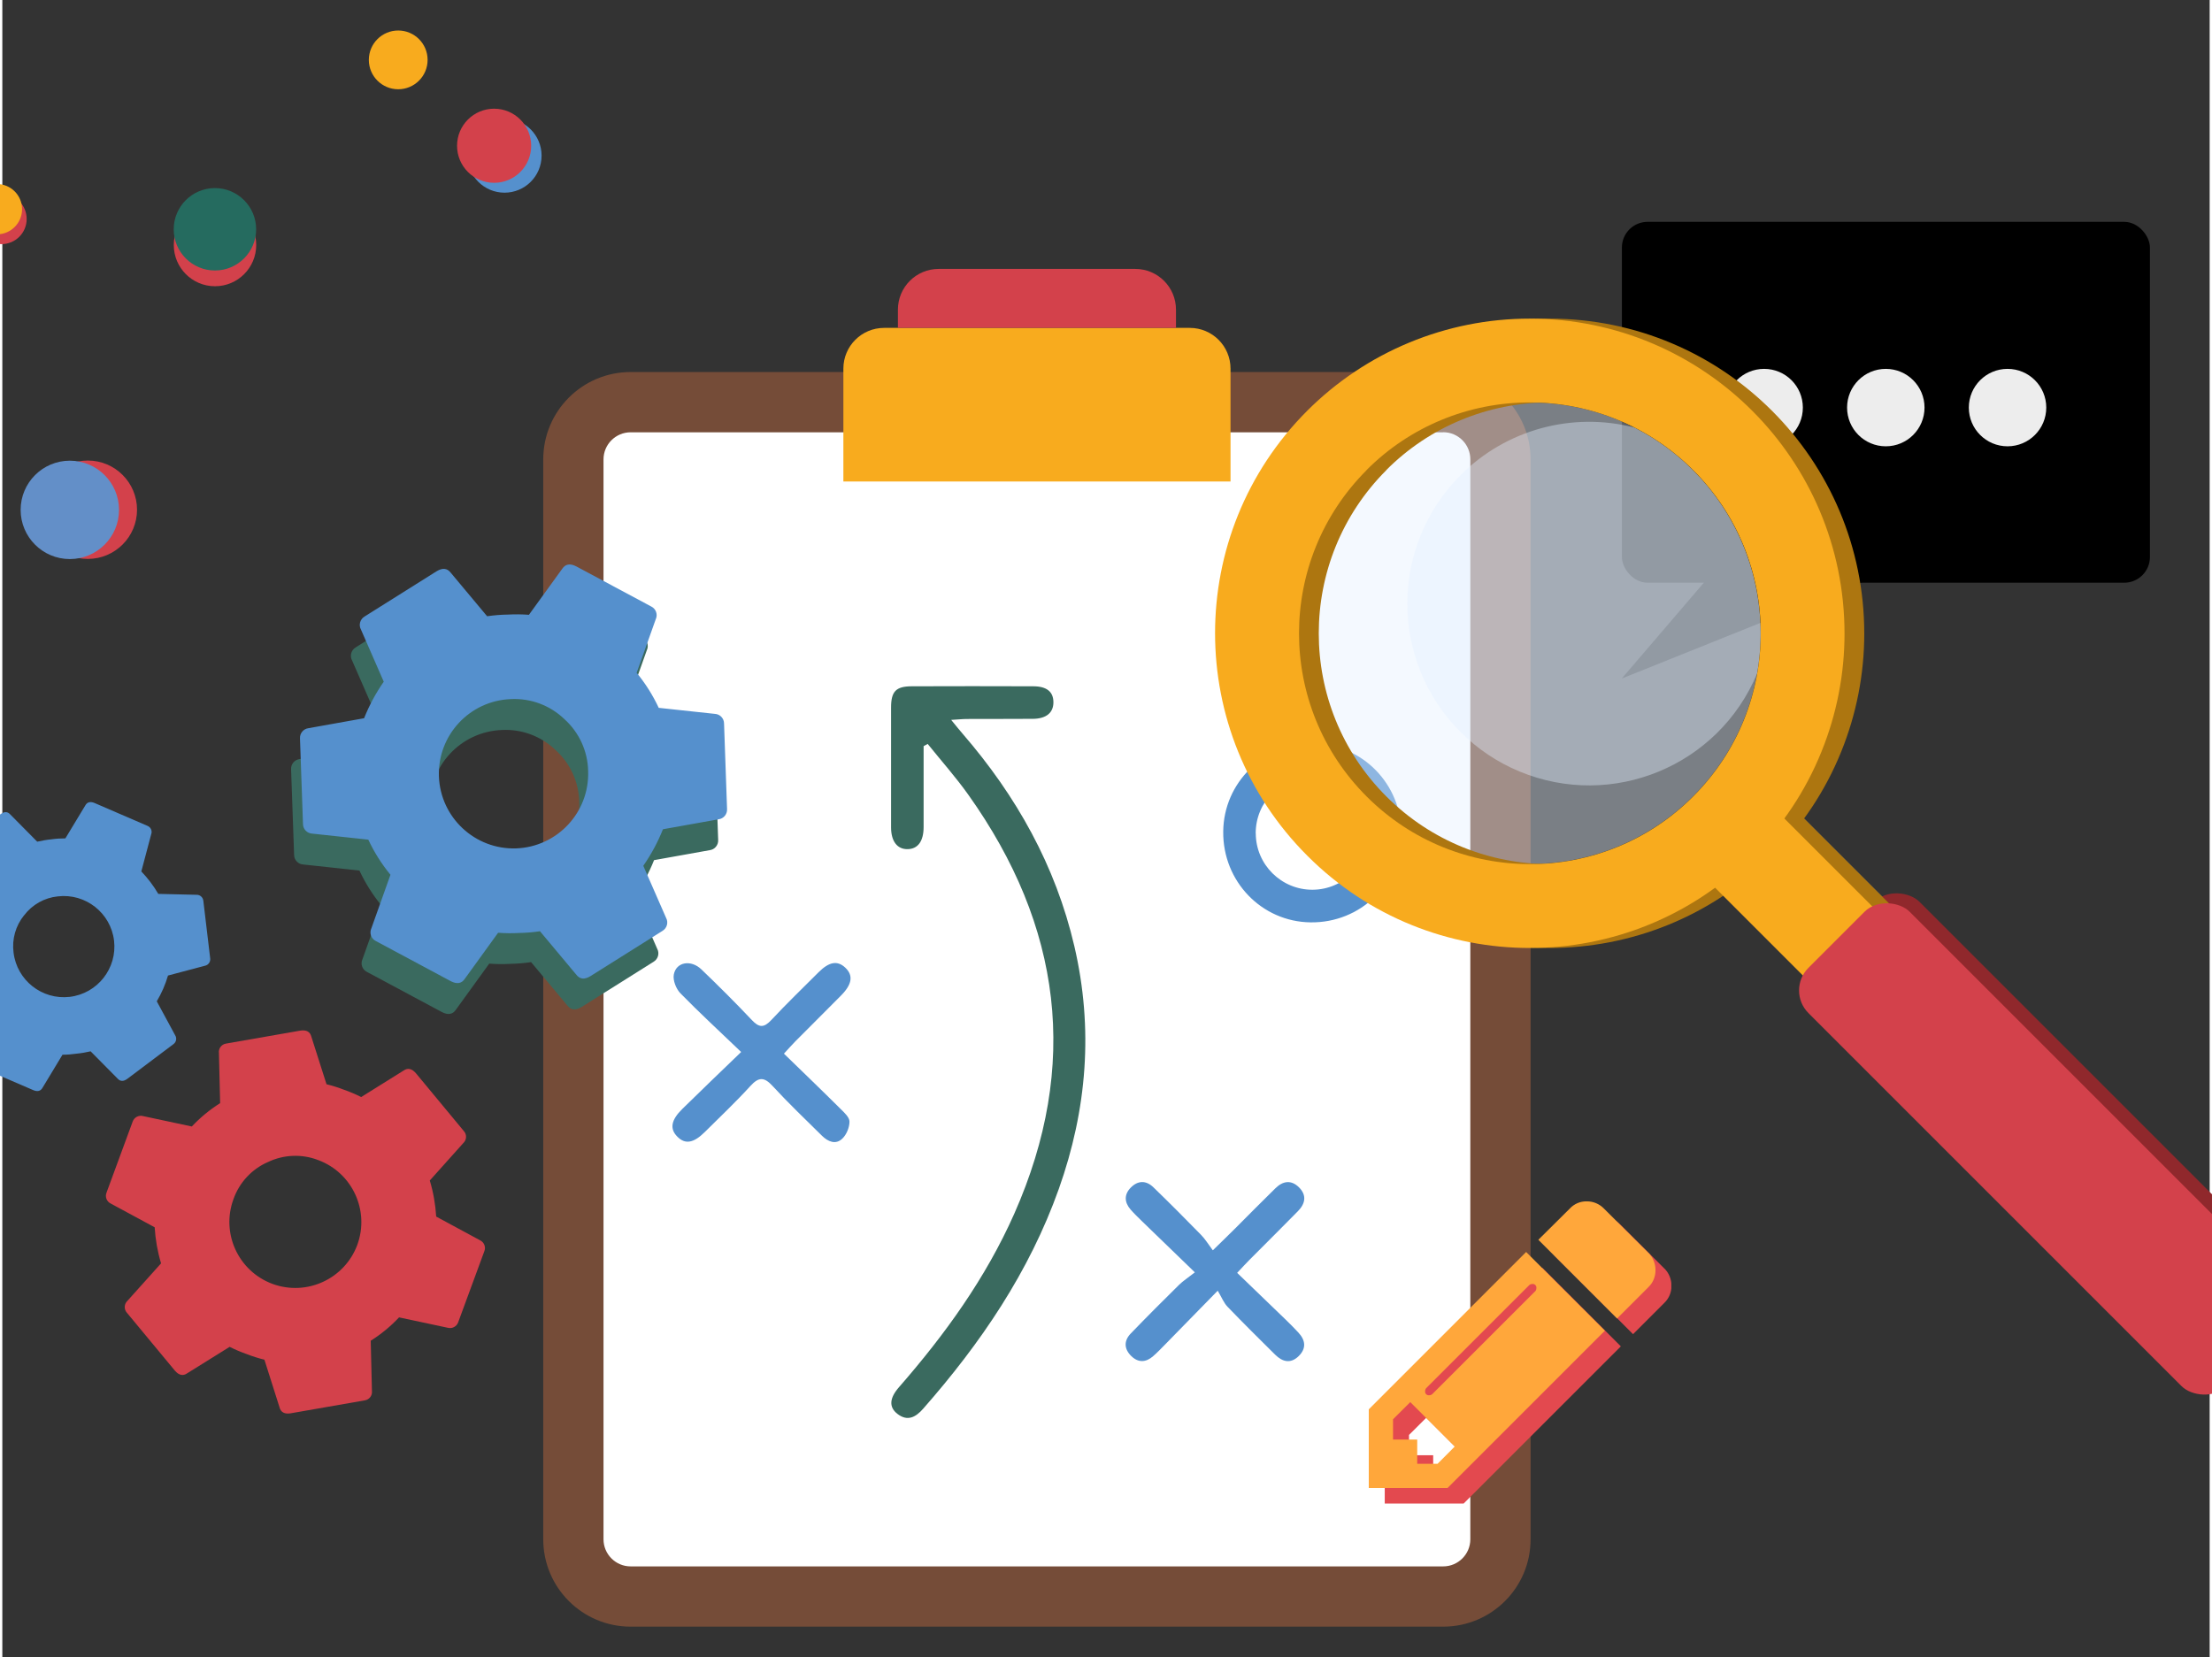
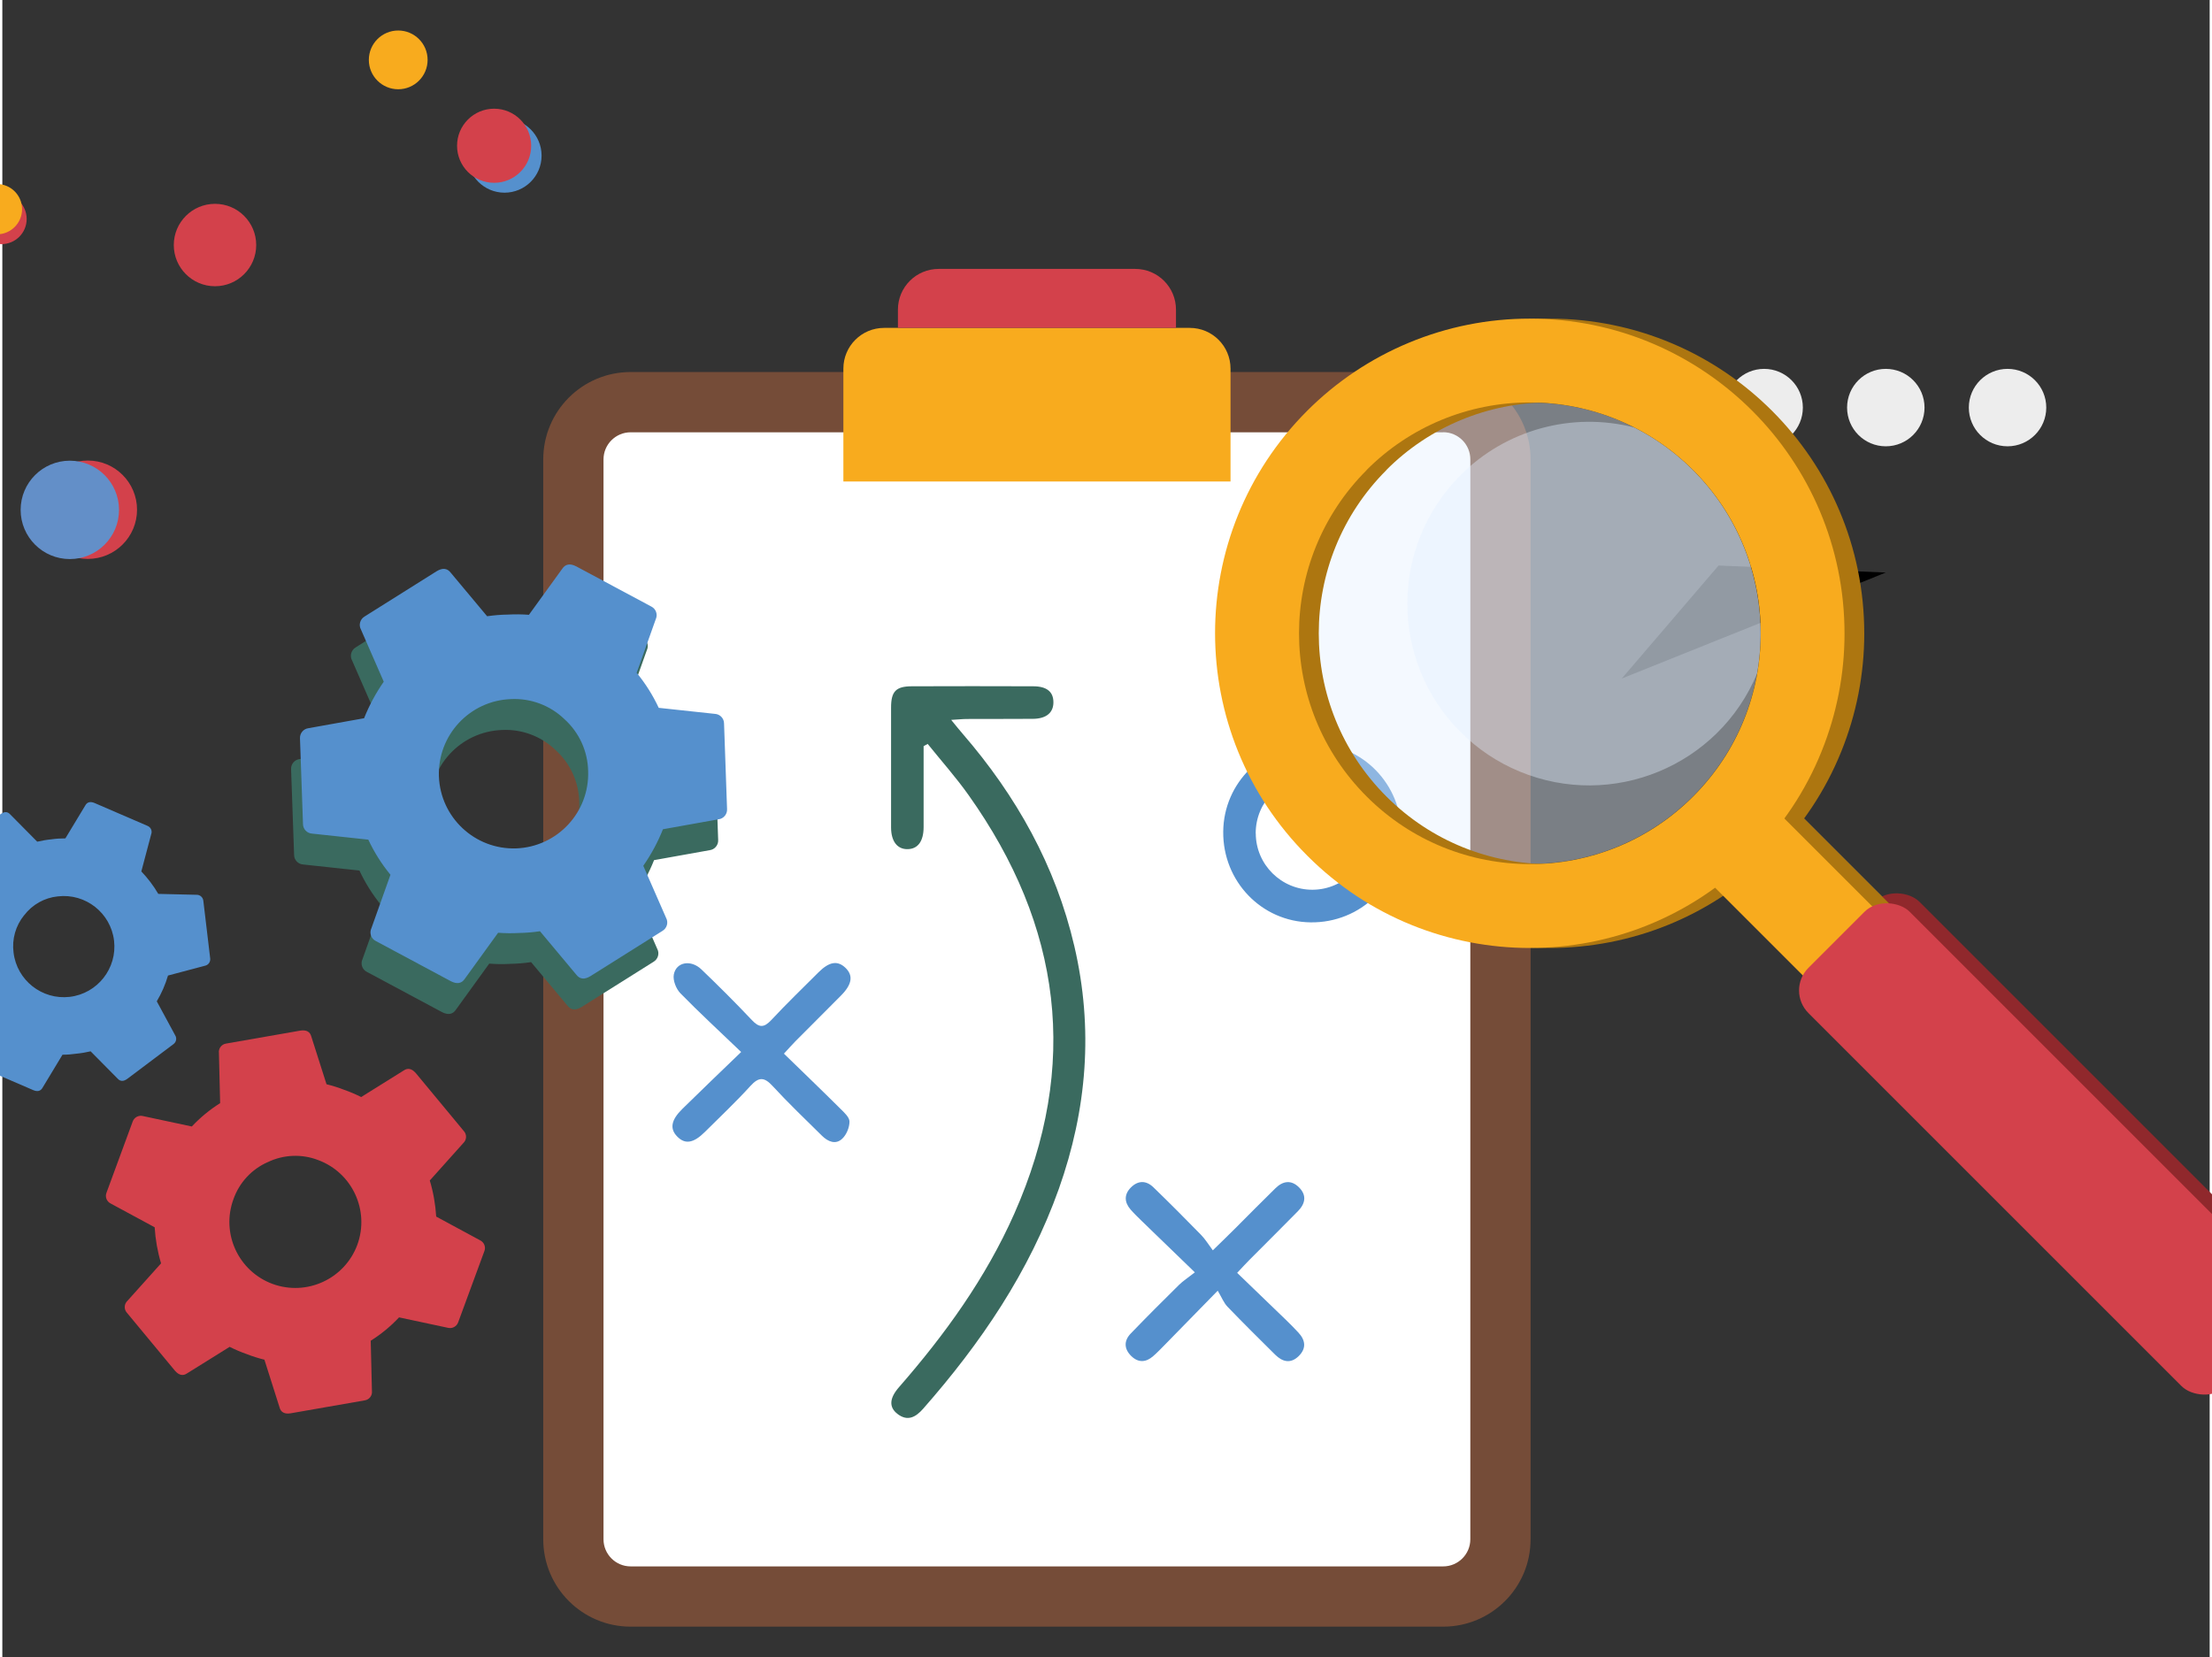
<svg xmlns="http://www.w3.org/2000/svg" viewBox="18 0 293 220" width="343" height="257">
  <rect x="18" y="0" width="293" height="220" fill="#333333" stroke="none" />
  <svg id="Ebene_2" viewBox="0 0 330 220" width="330" data-manipulated-width="true" height="220" data-manipulated-height="true">
    <defs>
      <style>.cls-1{fill:none;}.cls-2{clip-path:url(#clippath);}.cls-3{fill:#f8ab1e;}.cls-4{fill:#ededed;}.cls-5{fill:#fff;}.cls-6{fill:#ffa73b;}.cls-7{fill:#90282c;}.cls-8{fill:#d3414b;}.cls-9{fill:#ad7610;}.cls-10{fill:#e3494f;}.cls-11{fill:#5590cd;}.cls-12{fill:#638fc8;}.cls-13{fill:#3a6a5f;}.cls-14{fill:#256b5f;}.cls-15{fill:#616161;}.cls-16{fill:#754c38;}.cls-17{fill:#e5f1ff;isolation:isolate;opacity:.4;}</style>
      <clipPath id="clippath">
-         <rect class="cls-1" x="199.38" y="159.49" width="40.16" height="40.12" />
-       </clipPath>
+         </clipPath>
    </defs>
    <g id="Ebene_1-2">
      <g>
        <rect class="cls-1" width="330" height="220" />
        <g>
          <g>
            <path class="cls-5" d="M101.4,53.38h107.86c4.2,0,7.6,3.41,7.6,7.6V204.35c0,4.2-3.41,7.6-7.6,7.6H101.4c-4.2,0-7.6-3.41-7.6-7.6V60.99c0-4.2,3.41-7.6,7.6-7.6Z" />
            <path class="cls-16" d="M209.26,57.38c1.99,0,3.6,1.62,3.6,3.6V204.35c0,1.99-1.62,3.6-3.6,3.6H101.4c-1.99,0-3.6-1.62-3.6-3.6V60.99c0-1.99,1.62-3.6,3.6-3.6h107.86m0-8H101.4c-6.41,0-11.6,5.19-11.6,11.6V204.35c0,6.41,5.2,11.6,11.6,11.6h107.86c6.41,0,11.6-5.19,11.6-11.6V60.99c0-6.41-5.19-11.6-11.6-11.6h0Z" />
          </g>
          <path class="cls-3" d="M135.04,43.53h40.58c2.99,0,5.41,2.42,5.41,5.41v14.98h-51.39v-14.98c0-2.99,2.42-5.41,5.41-5.41Z" />
          <path class="cls-8" d="M142.29,35.7h26.09c2.99,0,5.41,2.42,5.41,5.41v2.42h-36.91v-2.42c0-2.99,2.42-5.41,5.41-5.41Z" />
          <g id="Gruppe_205">
            <g class="cls-2">
              <g id="Gruppe_204">
                <g id="Gruppe_202">
                  <path id="Pfad_370" class="cls-10" d="M207.93,196.4v-3.21h-3.21v-2.69l2.29-2.28,5.9,5.9-2.28,2.29h-2.69Zm15.64-22.88l-13.61,13.61c-.11,.12-.27,.18-.43,.18-.27,.04-.51-.15-.55-.41,0-.05,0-.1,0-.14,0-.16,.06-.32,.18-.43l13.61-13.61c.11-.12,.27-.18,.43-.18,.27-.04,.51,.15,.55,.42,0,.05,0,.09,0,.14,0,.16-.06,.32-.18,.43m-22.07,15.65v10.45h10.45l20.89-20.89-10.45-10.45-20.89,20.89Zm37.12-20.77l-5.9-5.88c-.6-.62-1.42-.97-2.28-.96-.86-.02-1.68,.33-2.26,.96l-4.17,4.14,10.45,10.45,4.17-4.17c.61-.59,.94-1.41,.93-2.26,0-.85-.33-1.68-.93-2.28" />
                </g>
                <g id="Gruppe_203">
                  <path id="Pfad_371" class="cls-6" d="M205.81,194.32v-3.21h-3.21v-2.69l2.29-2.28,5.9,5.9-2.28,2.29h-2.69Zm15.64-22.88l-13.61,13.61c-.11,.12-.27,.18-.43,.18-.27,.04-.51-.15-.55-.41,0-.05,0-.1,0-.14,0-.16,.06-.32,.18-.43l13.61-13.61c.11-.12,.27-.18,.43-.18,.27-.04,.51,.15,.55,.42,0,.05,0,.09,0,.14,0,.16-.06,.32-.18,.43m-22.07,15.65v10.45h10.45l20.89-20.89-10.45-10.45-20.89,20.89Zm37.12-20.77l-5.9-5.88c-.6-.62-1.42-.97-2.28-.96-.86-.02-1.68,.33-2.26,.96l-4.17,4.14,10.45,10.45,4.17-4.17c.61-.59,.94-1.41,.93-2.26,0-.85-.33-1.68-.93-2.28" />
                </g>
              </g>
            </g>
          </g>
          <g id="Gruppe_312">
            <path id="Pfad_362" class="cls-13" d="M91.43,99.57c1.96,1.77,3.1,4.26,3.15,6.9,.19,5.47-4.09,10.06-9.56,10.26-5.47,.18-10.05-4.1-10.25-9.57-.18-5.47,4.09-10.05,9.56-10.25,2.63-.13,5.2,.83,7.1,2.66Zm-3.25,28.15l4.83,5.78c.46,.6,1.08,.67,1.86,.2l9.58-6.02c.6-.36,.81-1.13,.47-1.74l-3.02-6.9c1.05-1.51,1.93-3.14,2.61-4.85l7.37-1.32c.68-.08,1.18-.68,1.14-1.36l-.4-11.36c0-.69-.55-1.25-1.23-1.28l-7.44-.8c-.78-1.67-1.76-3.23-2.93-4.65l2.53-7.1c.3-.63,.04-1.39-.59-1.7l-9.98-5.34c-.81-.41-1.42-.3-1.84,.33l-4.42,6.11c-.92-.07-1.85-.08-2.78-.03-.93,.01-1.85,.09-2.77,.22l-4.83-5.78c-.46-.6-1.08-.67-1.86-.2l-9.58,6.02c-.6,.36-.81,1.13-.47,1.74l3.02,6.91c-1.05,1.51-1.93,3.14-2.61,4.85l-7.37,1.32c-.68,.08-1.18,.68-1.14,1.36l.4,11.36c0,.69,.55,1.25,1.23,1.28l7.44,.8c.78,1.67,1.77,3.24,2.94,4.66l-2.53,7.1c-.3,.63-.04,1.39,.59,1.7l9.97,5.34c.81,.41,1.42,.3,1.84-.33l4.42-6.11c.92,.07,1.85,.08,2.78,.03,.93-.02,1.85-.09,2.77-.23h0Z" />
            <path id="Pfad_363" class="cls-11" d="M92.61,95.47c1.96,1.77,3.1,4.26,3.15,6.9,.19,5.47-4.09,10.06-9.56,10.26-5.47,.18-10.05-4.1-10.25-9.57-.18-5.47,4.09-10.05,9.56-10.25,2.63-.13,5.2,.83,7.1,2.66Zm-3.25,28.15l4.83,5.78c.46,.6,1.08,.67,1.86,.2l9.58-6.02c.6-.36,.81-1.13,.47-1.74l-3.02-6.9c1.05-1.51,1.93-3.14,2.61-4.85l7.37-1.32c.68-.08,1.18-.68,1.14-1.36l-.4-11.36c0-.69-.55-1.25-1.23-1.28l-7.44-.8c-.78-1.67-1.76-3.23-2.93-4.65l2.53-7.1c.3-.63,.04-1.39-.59-1.7l-9.98-5.34c-.81-.41-1.42-.3-1.84,.33l-4.42,6.11c-.92-.07-1.85-.08-2.78-.03-.93,.01-1.85,.09-2.77,.22l-4.83-5.78c-.46-.6-1.08-.67-1.86-.2l-9.58,6.02c-.6,.36-.81,1.13-.47,1.74l3.02,6.91c-1.05,1.51-1.93,3.14-2.61,4.85l-7.37,1.32c-.68,.08-1.18,.68-1.14,1.36l.4,11.36c0,.69,.55,1.25,1.23,1.28l7.44,.8c.78,1.67,1.77,3.24,2.94,4.66l-2.53,7.1c-.3,.63-.04,1.39,.59,1.7l9.97,5.34c.81,.41,1.42,.3,1.84-.33l4.42-6.11c.92,.07,1.85,.08,2.78,.03,.93-.02,1.85-.09,2.77-.23h0Z" />
          </g>
          <path id="Pfad_363-2" class="cls-11" d="M20.89,121.51c-1.13,1.39-1.63,3.18-1.4,4.95,.44,3.68,3.78,6.31,7.46,5.88,3.68-.44,6.31-3.78,5.88-7.46-.44-3.68-3.78-6.31-7.46-5.88-1.78,.18-3.4,1.09-4.48,2.52Zm5.09,18.52l-2.64,4.37c-.25,.45-.66,.56-1.22,.33l-7.04-3.04c-.44-.18-.66-.67-.49-1.11l1.31-4.94c-.86-.9-1.62-1.9-2.25-2.98l-5.07-.12c-.46,.02-.86-.33-.91-.79l-.91-7.66c-.06-.46,.24-.89,.7-.98l4.9-1.3c.35-1.2,.85-2.35,1.49-3.43l-2.43-4.49c-.26-.39-.17-.92,.22-1.2l6.13-4.61c.5-.36,.92-.35,1.27,.03l3.59,3.63c.61-.14,1.23-.25,1.86-.31,.62-.09,1.25-.13,1.88-.13l2.64-4.37c.25-.45,.66-.56,1.22-.33l7.04,3.04c.44,.18,.66,.67,.49,1.11l-1.31,4.94c.86,.9,1.62,1.9,2.25,2.98l5.07,.12c.46-.02,.86,.33,.91,.79l.91,7.65c.06,.46-.24,.89-.7,.98l-4.9,1.3c-.35,1.2-.85,2.35-1.49,3.42l2.43,4.49c.26,.39,.17,.92-.22,1.2l-6.13,4.61c-.5,.36-.92,.35-1.27-.03l-3.59-3.63c-.61,.14-1.23,.25-1.86,.31-.62,.09-1.25,.14-1.88,.14h0Z" />
          <path id="Pfad_364" class="cls-8" d="M53.23,154.28c-2.13,.94-3.78,2.72-4.55,4.92-1.67,4.54,.65,9.57,5.19,11.25,4.54,1.66,9.57-.66,11.25-5.19,1.66-4.54-.66-9.57-5.19-11.25-2.17-.84-4.6-.74-6.69,.27Zm-5.05,24.52l-5.65,3.52c-.55,.38-1.09,.26-1.62-.35l-6.38-7.7c-.41-.46-.37-1.17,.09-1.59l4.45-4.96c-.47-1.56-.75-3.17-.85-4.79l-5.81-3.14c-.55-.26-.81-.89-.58-1.46l3.47-9.43c.2-.57,.81-.89,1.39-.73l6.46,1.38c1.12-1.19,2.38-2.23,3.76-3.1l-.16-6.65c-.08-.61,.35-1.17,.96-1.26l9.85-1.72c.79-.12,1.28,.14,1.45,.78l2.02,6.34c.8,.2,1.58,.44,2.34,.74,.77,.27,1.53,.59,2.26,.96l5.64-3.52c.55-.38,1.09-.26,1.62,.35l6.38,7.7c.41,.46,.37,1.17-.09,1.59l-4.44,4.96c.47,1.56,.75,3.17,.85,4.79l5.81,3.14c.55,.26,.81,.89,.58,1.46l-3.47,9.43c-.2,.57-.81,.89-1.39,.73l-6.46-1.38c-1.11,1.19-2.38,2.23-3.76,3.1l.16,6.66c.08,.61-.35,1.17-.96,1.26l-9.85,1.72c-.79,.12-1.28-.14-1.45-.78l-2.01-6.34c-.8-.2-1.58-.44-2.34-.74-.77-.27-1.53-.59-2.26-.96h0Z" />
          <g id="JsIhj7.tif">
            <g>
              <path class="cls-13" d="M140.29,99.07c0,3.57,0,7.15,0,10.72,0,1.89-.76,2.92-2.12,2.94-1.36,.03-2.19-1.02-2.2-2.86-.01-5.31-.01-10.62,0-15.93,0-2.15,.64-2.82,2.74-2.83,5.37-.02,10.75-.02,16.12,0,1.82,0,2.69,.74,2.69,2.13,0,1.37-.94,2.17-2.7,2.19-2.92,.03-5.85,0-8.78,.02-.57,0-1.14,.07-2.09,.12,.65,.79,1.07,1.33,1.52,1.84,7.13,8.25,12.34,17.51,14.83,28.21,2.55,10.95,1.68,21.67-2.06,32.21-3.92,11.02-10.36,20.49-18.02,29.2-.96,1.09-2.05,1.73-3.41,.67-1.14-.89-1.07-2.08,.22-3.55,6.11-7,11.5-14.47,15.29-23.01,8.73-19.71,6.29-38.22-6.08-55.61-1.67-2.35-3.6-4.52-5.41-6.77-.18,.1-.36,.2-.54,.3Z" />
              <path class="cls-11" d="M192.02,98.73c6.51,.05,11.72,5.37,11.69,11.96-.03,6.6-5.41,11.85-12.06,11.76-6.49-.08-11.66-5.44-11.59-12.05,.06-6.52,5.39-11.72,11.96-11.68Zm-7.64,11.91c.01,4.14,3.4,7.5,7.54,7.48,4.14-.02,7.48-3.41,7.46-7.56-.02-4.15-3.4-7.5-7.55-7.48-4.14,.02-7.47,3.4-7.46,7.57Z" />
              <path class="cls-11" d="M176.3,168.92c-2.61-2.52-4.83-4.67-7.05-6.82-.51-.5-1.03-1-1.5-1.54-.81-.95-.87-1.96,.03-2.89,.96-.98,2.05-.98,3.01-.05,2.14,2.07,4.25,4.19,6.33,6.32,.54,.55,.95,1.23,1.56,2.05,1.23-1.2,2.11-2.05,2.98-2.92,1.77-1.77,3.53-3.56,5.32-5.31,.99-.98,2.1-1.17,3.15-.12,1.05,1.06,.82,2.16-.15,3.15-2.13,2.17-4.29,4.31-6.44,6.47-.46,.46-.89,.94-1.63,1.72,2.21,2.13,4.34,4.18,6.47,6.24,.56,.54,1.1,1.09,1.63,1.66,.97,1.02,1.12,2.12,.07,3.15-1.07,1.05-2.16,.78-3.14-.2-2.12-2.1-4.24-4.2-6.31-6.35-.49-.51-.76-1.22-1.3-2.13-2.72,2.78-4.87,4.99-7.03,7.19-.5,.51-1,1.03-1.54,1.5-.94,.83-1.95,.9-2.88,.01-.98-.94-1.04-2.03-.1-3.01,2.11-2.19,4.26-4.34,6.43-6.48,.51-.5,1.12-.89,2.09-1.65Z" />
              <path class="cls-11" d="M116.07,139.66c-2.95-2.83-5.58-5.25-8.07-7.8-.57-.59-1.01-1.72-.87-2.48,.31-1.68,2.28-2.02,3.67-.68,2.28,2.19,4.52,4.42,6.69,6.72,.96,1.02,1.59,1.05,2.57,.01,2.03-2.18,4.18-4.25,6.29-6.36,1.42-1.41,2.51-1.58,3.55-.6,1.07,1.02,.91,2.19-.56,3.68-2.01,2.04-4.05,4.05-6.06,6.08-.45,.45-.87,.94-1.53,1.65,2.58,2.51,5.07,4.9,7.51,7.33,.5,.49,1.19,1.12,1.19,1.69,0,.77-.39,1.73-.95,2.26-.88,.85-1.91,.4-2.7-.38-2.21-2.18-4.45-4.32-6.55-6.6-1.12-1.22-1.84-1.23-2.96,0-1.92,2.11-4.01,4.08-6.04,6.1-1.51,1.5-2.63,1.67-3.67,.6-1.01-1.03-.82-2.19,.69-3.67,2.46-2.42,4.95-4.8,7.8-7.55Z" />
            </g>
          </g>
          <g id="Gruppe_108">
-             <rect id="Rechteck_49" x="232.98" y="29.45" width="70.09" height="47.91" rx="3.41" ry="3.41" />
            <path id="Pfad_304" d="M245.82,75.07l-12.86,15.01,35.05-14.07-22.19-.93Z" />
            <circle id="Ellipse_113" class="cls-4" cx="251.86" cy="54.11" r="5.14" />
            <circle id="Ellipse_114" class="cls-4" cx="268.01" cy="54.11" r="5.14" />
            <circle id="Ellipse_115" class="cls-4" cx="284.17" cy="54.11" r="5.14" />
          </g>
          <g id="Gruppe_337">
            <rect id="Rechteck_149" class="cls-15" x="250.86" y="108.98" width="13" height="18.14" transform="translate(-8.09 216.56) rotate(-45)" />
            <circle id="Ellipse_220" class="cls-17" cx="220.76" cy="84.07" r="30.63" />
            <path id="Schnittmenge_3" class="cls-17" d="M211.57,97.2c-9.43-9.42-9.43-24.7,0-34.13,6.03-6.04,14.81-8.44,23.08-6.31,12.01,6.11,18.62,19.35,16.29,32.62-5.11,12.31-19.24,18.15-31.55,13.04-2.92-1.21-5.57-2.98-7.81-5.22Z" />
            <g id="Gruppe_336">
              <rect id="Rechteck_152" class="cls-7" x="281.02" y="111.95" width="19.01" height="78.52" rx="4.24" ry="4.24" transform="translate(-21.83 249.72) rotate(-45)" />
              <path id="Differenzmenge_2" class="cls-9" d="M252.92,113.61c-16.3,16.31-42.73,16.33-59.04,.03-.01-.01-.02-.02-.03-.03-16.32-16.3-16.34-42.74-.04-59.06,7.84-7.85,18.48-12.26,29.57-12.25,23.08,.01,41.78,18.73,41.77,41.82,0,5.37-1.04,10.69-3.06,15.67-2.09,5.18-5.21,9.88-9.17,13.82Zm-51.2-51.2c-11.97,11.97-11.97,31.37,0,43.33,11.97,11.97,31.37,11.97,43.33,0,11.97-11.97,11.97-31.37,0-43.33-5.75-5.75-13.54-8.98-21.67-8.98-8.13-.02-15.93,3.21-21.67,8.97Z" />
              <path id="Differenzmenge_1" class="cls-3" d="M250.3,113.61c-16.3,16.31-42.73,16.33-59.04,.03-.01-.01-.02-.02-.03-.03-16.32-16.3-16.34-42.74-.04-59.06,7.84-7.85,18.48-12.26,29.57-12.25,23.08,.01,41.78,18.73,41.77,41.82,0,5.37-1.04,10.69-3.06,15.67-2.09,5.18-5.21,9.88-9.17,13.82Zm-51.2-51.2c-11.97,11.97-11.97,31.37,0,43.33,11.97,11.97,31.37,11.97,43.33,0,11.97-11.97,11.97-31.37,0-43.33-5.75-5.75-13.54-8.98-21.67-8.98-8.13-.02-15.93,3.21-21.67,8.97Z" />
              <rect id="Rechteck_150" class="cls-9" x="251.67" y="109.58" width="13" height="18.57" transform="translate(-8.43 217.36) rotate(-45)" />
              <rect id="Rechteck_151" class="cls-3" x="249.7" y="109.3" width="13" height="20.42" transform="translate(-9.47 216.16) rotate(-45)" />
            </g>
            <rect id="Rechteck_153" class="cls-8" x="279.71" y="113.27" width="19.01" height="78.52" rx="4.24" ry="4.24" transform="translate(-23.14 249.18) rotate(-45)" />
          </g>
          <g>
            <circle id="Ellipse_142" class="cls-8" cx="17.89" cy="29.07" r="3.34" />
            <circle id="Ellipse_143" class="cls-3" cx="17.28" cy="27.77" r="3.34" />
            <circle id="Ellipse_144" class="cls-3" cx="70.55" cy="7.95" r="3.9" />
            <g id="Gruppe_103">
              <circle id="Ellipse_69" class="cls-8" cx="46.23" cy="32.53" r="5.47" />
-               <circle id="Ellipse_70" class="cls-14" cx="46.22" cy="30.44" r="5.47" />
            </g>
            <g id="Gruppe_104">
              <circle id="Ellipse_71" class="cls-8" cx="29.35" cy="67.67" r="6.53" />
              <circle id="Ellipse_72" class="cls-12" cx="26.96" cy="67.69" r="6.53" />
            </g>
            <g id="Gruppe_105">
              <circle id="Ellipse_42" class="cls-11" cx="84.66" cy="20.66" r="4.92" />
              <circle id="Ellipse_79" class="cls-8" cx="83.28" cy="19.35" r="4.92" />
            </g>
          </g>
        </g>
      </g>
    </g>
  </svg>
</svg>